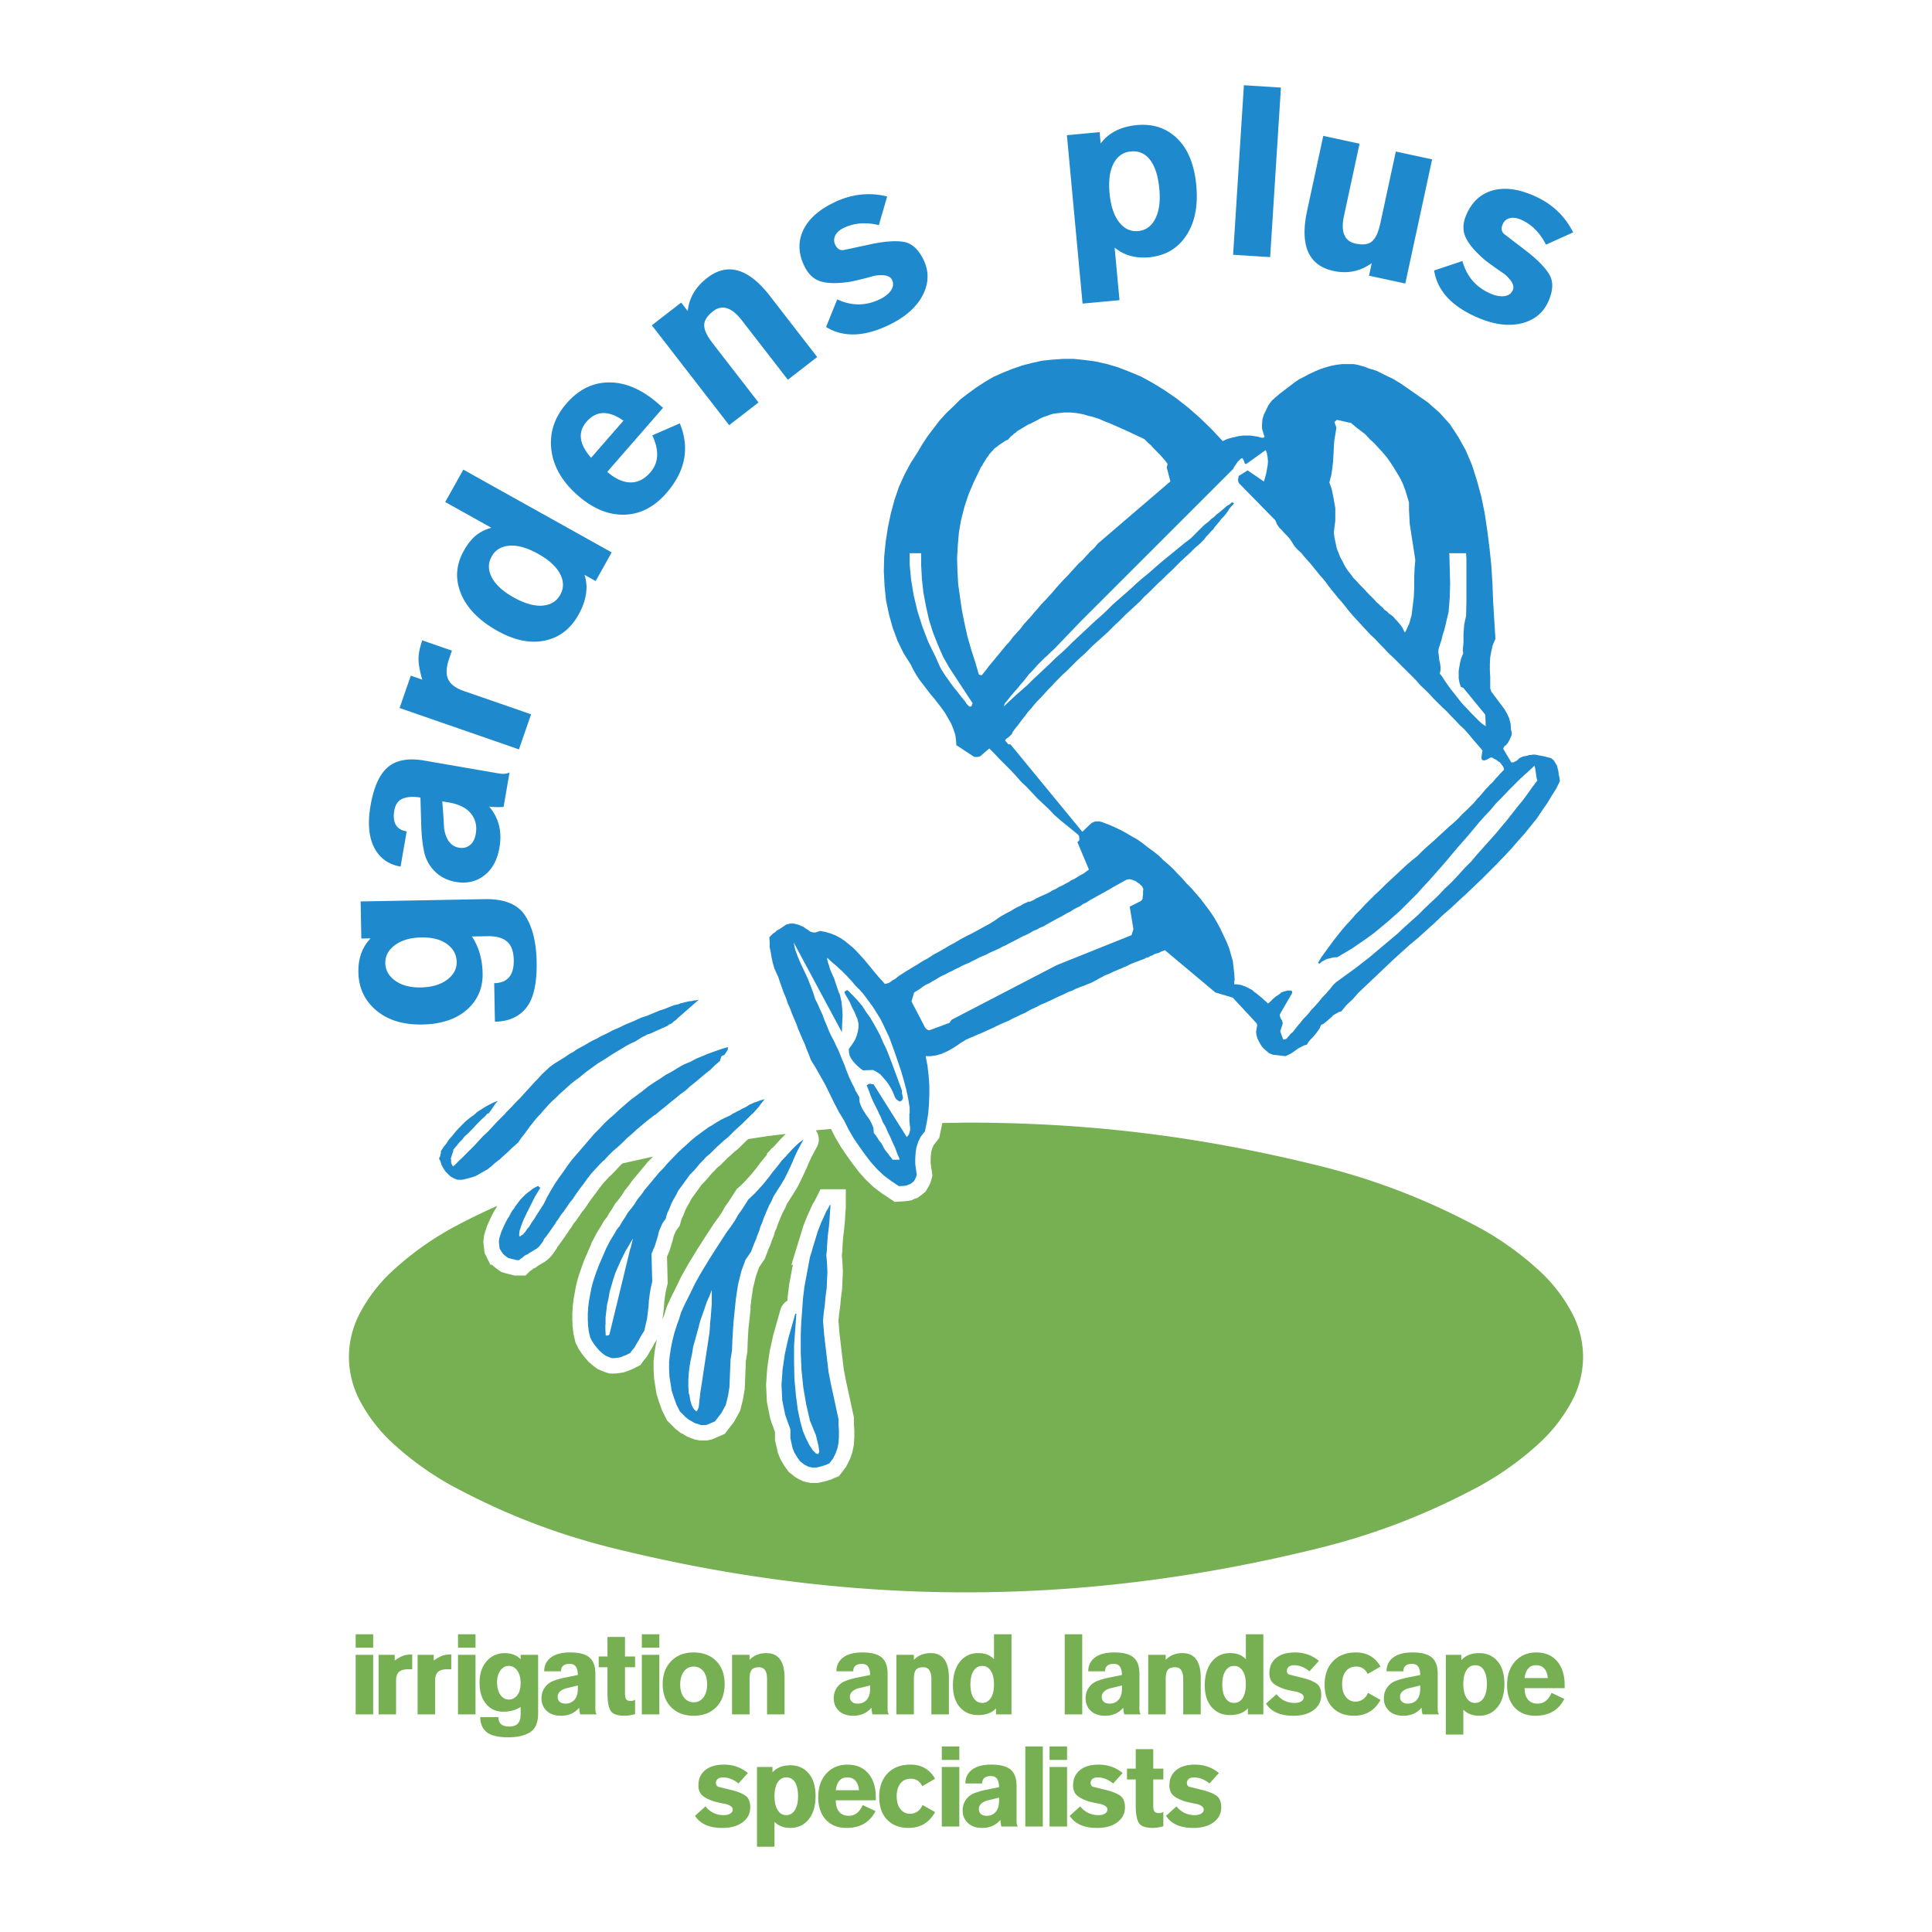
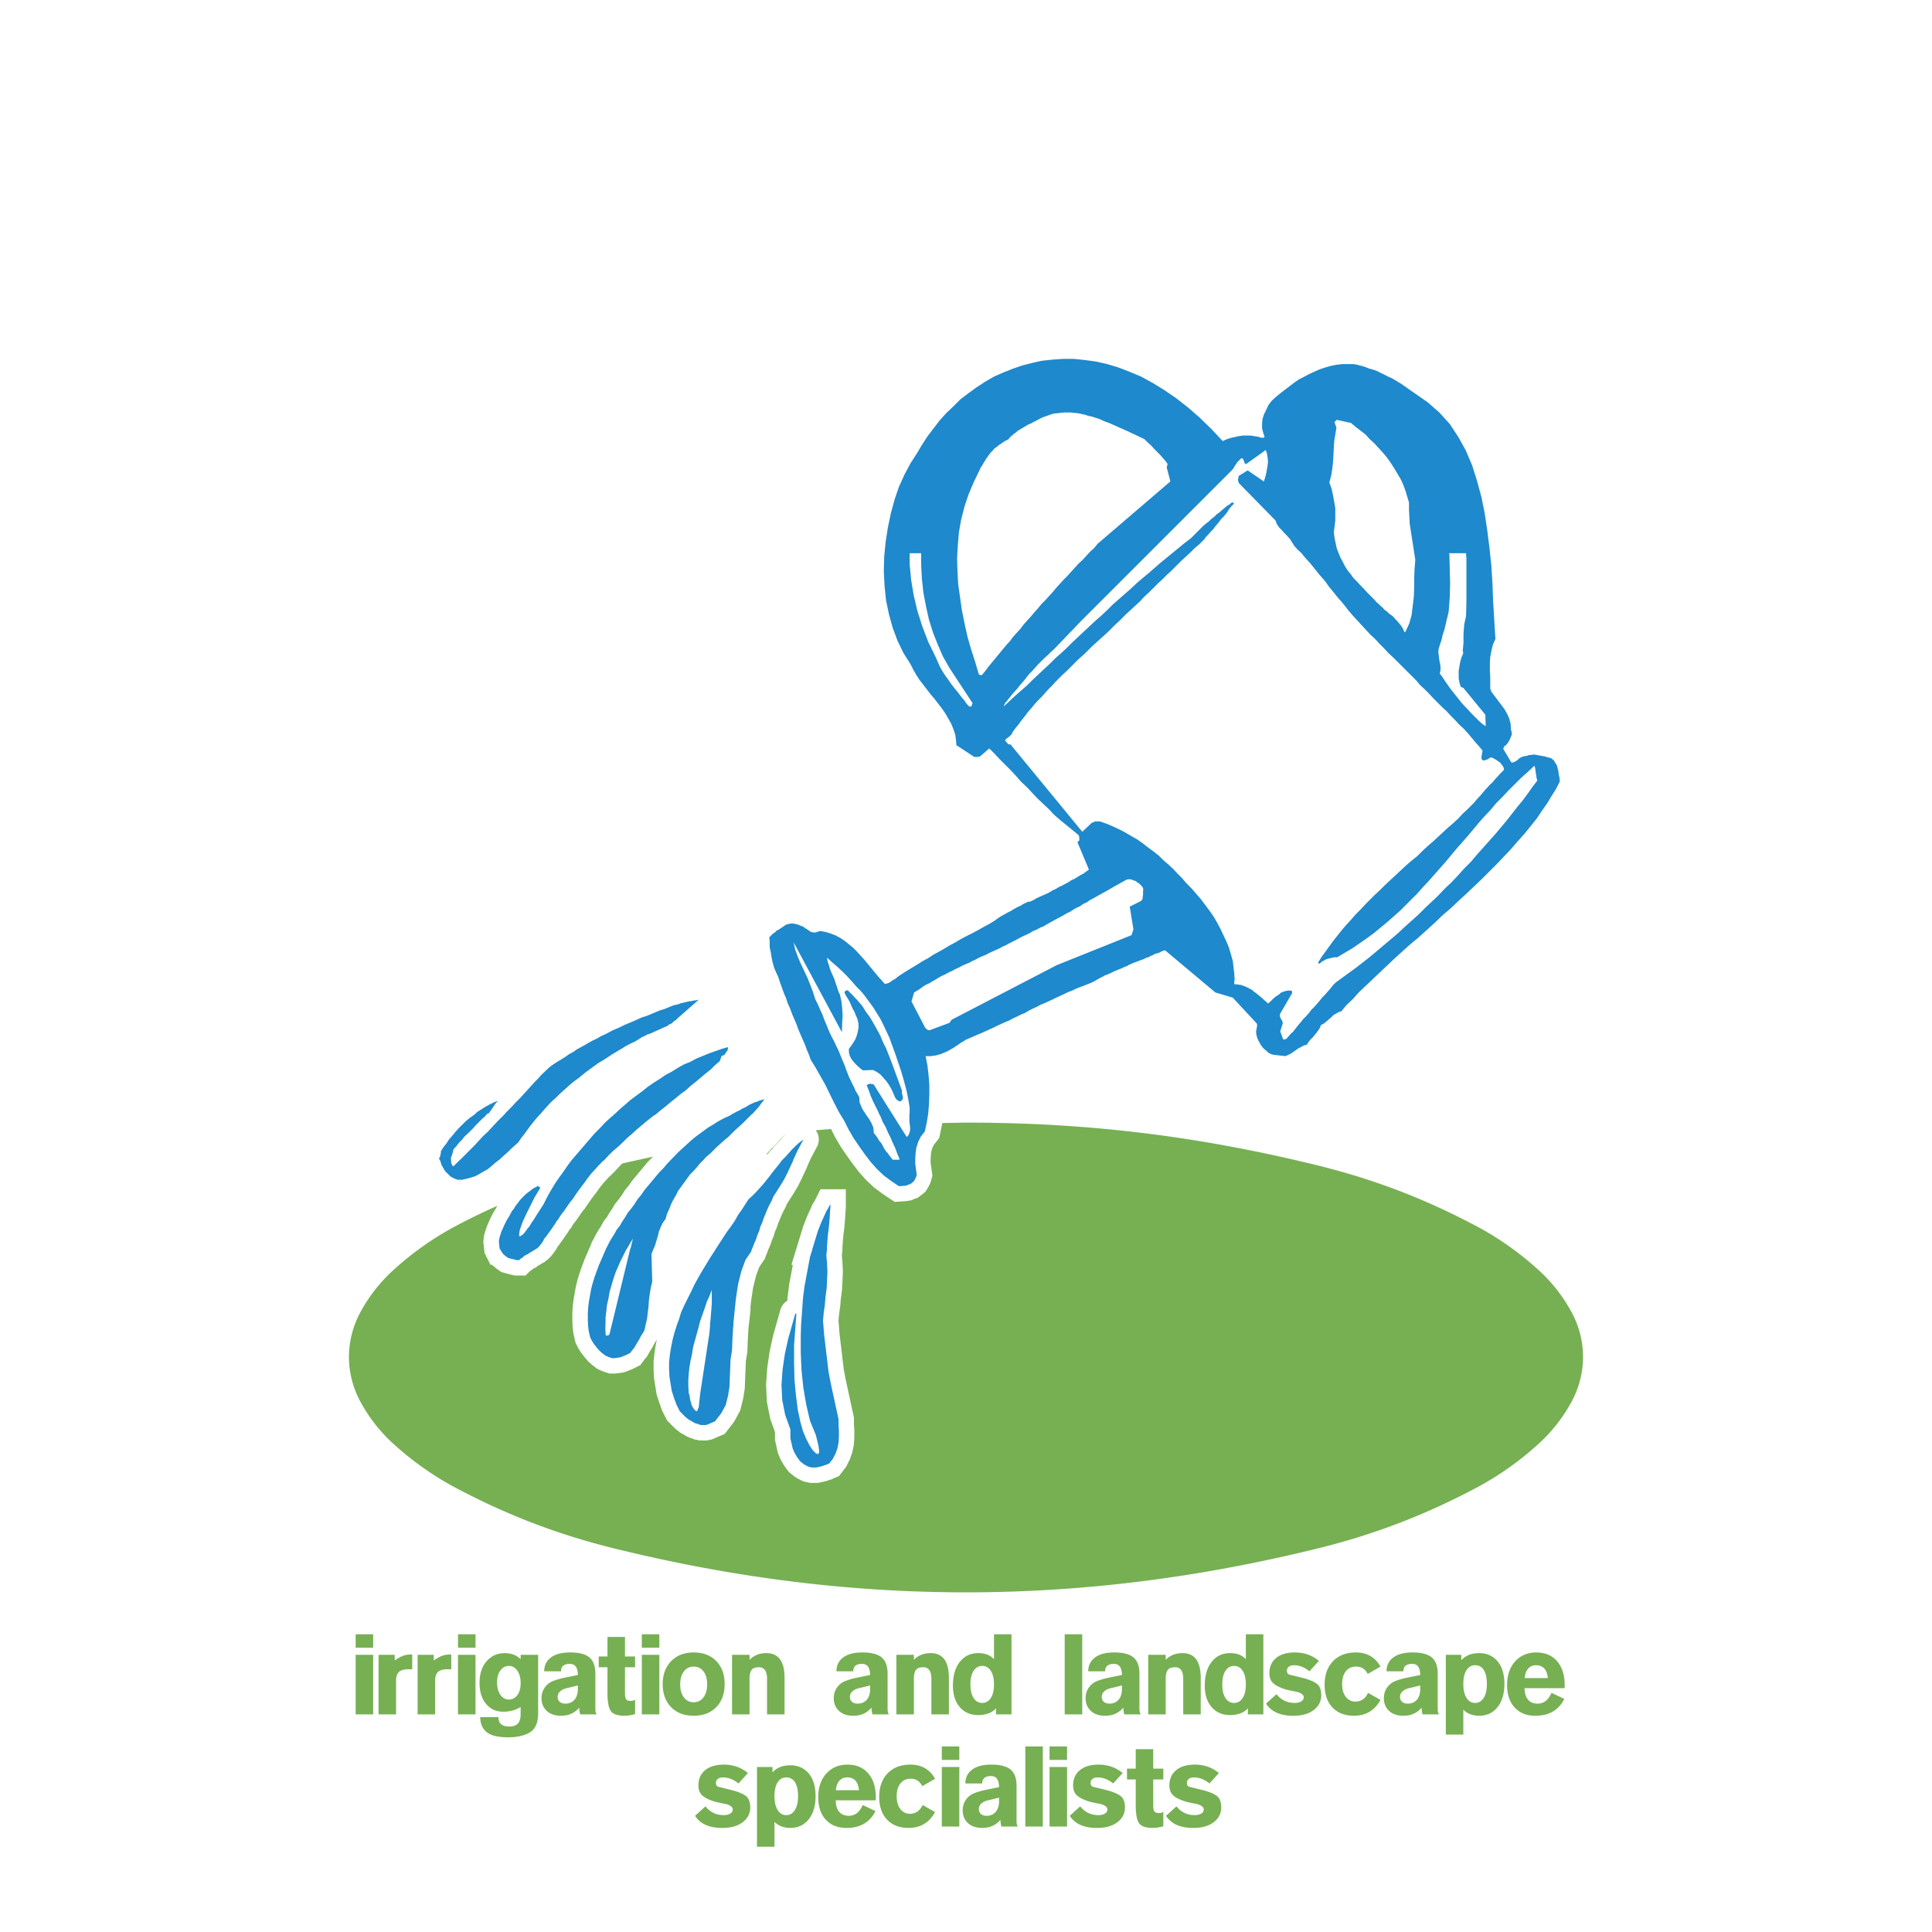
<svg xmlns="http://www.w3.org/2000/svg" width="2500" height="2500" viewBox="0 0 192.756 192.756">
  <g fill-rule="evenodd" clip-rule="evenodd">
-     <path fill="#fff" d="M0 0h192.756v192.756H0V0z" />
    <path d="M79.336 131.105a.066.066 0 0 1 .026-.033.052.052 0 0 1 .042-.006c.015.002.027.01.036.021a.059.059 0 0 1 .012.041l-.227 3.088v1.699l.037 1.701.148 1.588.185 1.441.259 1.221.259.924.295.701.333.666.333.518.332.332.223.074.11-.223-.074-.59-.259-1.072-.591-1.441-.37-1.59-.295-1.699-.185-1.775-.074-1.736v-1.736l.037-1.072.185-2.604.148-1.184.554-2.957.237-.744h-.016l.555-1.811.332-.852.518-1.145.185-.297.185-.369h.037v.26l-.037.443-.037.664-.074.852-.11.887-.074.998-.008.369-.066.561.074.85.037.812-.074 1.627-.111.85-.073.814-.111.812-.073.812.035.35.076.998.443 3.732.222 1.146.776 3.584v.555l.037.592v.592l-.037.59-.111.555-.185.518-.259.518-.369.48-.185.074-.148.074-.148.037-.185.072-.443.111-.186.037H81l-.185-.037-.147-.037-.295-.146-.185-.111-.37-.297-.296-.406-.259-.443-.185-.443-.222-.998v-.887l-.518-1.441-.295-1.479-.074-1.516.111-1.551.221-1.516.333-1.516.702-2.481zm-.198-15.371h.014l-.074.184-.517 1.109-.296.59-.333.555-.776 1.221-.185.443-.222.406-.185.406-.37.887-.148.443-.185.408-.111.406-.185.443-.147.443-.185.406-.148.406-.052.104-.104.297-.554.812-.407 1.109-.333 1.33-.221 1.479-.25 2.467h.019l-.037.332-.074 1.256-.037 1.037-.148.924-.111 2.771-.148.887-.222.887-.443.812-.628.814-.776.332-.185.037h-.404l-.185-.037-.148-.074-.185-.037-.185-.074-.37-.221-.147-.074-.185-.148-.148-.109-.591-.592-.333-.666-.258-.701-.223-.703-.221-1.404-.037-.701v-.74l.074-.701.111-.703.147-.74.185-.738.295-.924.157-.398.222-.738.333-.74.702-1.404.333-.701.37-.666.406-.701.813-1.332.407-.627.084-.141 1.106-1.701.406-.553.407-.592.333-.592.37-.518.665-1.035.369-.332.37-.369.702-.777.628-.775.296-.406.665-.814.296-.406.048-.023v-.025l.296-.295.666-.738.369-.371.37-.332.406-.295-.591 1.107-.432.934zm-8.289 16.438h-.02l.074-.664.111-1.441V128.7l-.222.59-.259.555-.222.666-.443 1.256-.089.324-.069.295-.554 1.996-.111.703-.148.664-.111.666-.074.666-.037.627v.629l.037.629.074.221.037.223.037.258.148.518.111.223.147.221.222.186.074-.074v-.037l.074-.074v-.074l.074-.146.148-1.369.924-6.061.067-.809zm-7.934-7.635l.234-.969-.332.555-.296.518h-.024l-.567 1.133-.517 1.184-.222.664-.369 1.258-.111.664-.147.629-.148 1.293v.703h-.018v.447l.037.627h.185l.111-.037.074-.072 2.087-8.596h.023v-.001zm12.124-13.404l-.979.979-.739.666-.666.664-.406.332-.739.666-.666.666-.406.332-.198.227-.037.047-.023.021.061-.068-.061.068-.374.375-.296.369-.333.371-.332.332-1.183 1.625-.223.445-.258.443-.223.443-.184.48-.222.48-.147.518-.296.406-.184.406-.185.443-.112.48-.295.961-.111.26h-.02l-.017.08-.185.446.073 2.773-.147.627-.11.666-.075.592-.037.59-.147 1.221-.111.48h-.018v.094l-.148.629-.369.592-.148.295-.184.295-.296.518-.221.26-.186.258-.443.223-.221.074-.148.072-.221.074-.518.074h-.26l-.333-.111-.332-.146-.295-.223-.296-.258-.258-.297-.259-.332-.221-.332-.186-.369-.147-.629-.074-.629v-.184l-.019-.338v-.553l.037-.629.074-.629.221-1.219.149-.592.185-.592.222-.627.222-.592.717-1.652h-.015l.074-.109.295-.592.223-.369.258-.408.221-.406.296-.369.258-.443.296-.443.259-.443.332-.406.333-.443.296-.48.37-.443.332-.48 1.479-1.775.406-.406.369-.443 1.15-1.188 1.257-1.146.443-.369 1.257-.924.444-.258.407-.26.443-.258.443-.221.258-.111.222-.111.222-.148.075-.037.116-.055.258-.146.259-.111.222-.148.258-.109.259-.148.222-.148.259-.111.222-.109.259-.074.259-.111.518-.148-.296.371-.296.406-.628.701h-.027v-.008zm-9.719.105l-.32.241-.518.406-.961.812-.48.443-.48.406-.443.445-.48.443-.48.406-.444.443-.443.48-.037.037H60.2l-.338.336-.851.926-.406.518-.369.518-.37.48-.369.516-.37.555-.222.26-.185.258-.147.223-.185.258-.148.223-.185.221-.185.26-.148.258-.185.223-.148.258-.185.26-.148.221-.555.777-.221.258-.074.186-.148.221-.11.148-.148.184-.111.111-.185.148-.074.037h-.026l-.048.047-.369.223-.148.074-.185.146-.185.074-.185.111-.148.148-.185.109-.148.148h-.258l-.592-.148-.258-.072-.259-.186-.222-.186-.186-.258-.132-.232h-.015l-.037-.074-.074-.666.037-.332.111-.369.11-.332.296-.666.184-.369.148-.26.148-.221.147-.297.148-.258.185-.223.147-.258.185-.223.185-.258.185-.223.443-.443.222-.184.259-.186.221-.186.259-.146.295-.148.111.111.074.037.037.037-.555.924-.813 1.625-.333.703-.221.592-.148.443-.037.332v.186l.037.037h.074l.074-.074.147-.074.111-.111.185-.221.148-.223.221-.258.222-.371.258-.369.296-.48.666-1.035.332-.664.37-.666.444-.738.407-.592.406-.555.407-.592.407-.553 2.294-2.668.518-.518.517-.555.518-.479.395-.334-.018-.018.074-.037.554-.518 1.072-.924 1.146-.85.554-.445.591-.406.592-.369.591-.406.628-.332.591-.371.591-.332.628-.258.628-.334 1.257-.518 1.257-.443.628-.184v.221l-.037.111-.037.037-.295.443h-.109l-.037.037-.073.037h-.037l-.185.518-.48.406-.443.443-.518.406-.961.812-.517.408-.48.443-.518.369-.48.406-.518.406-.48.406-.518.408-.48.406-.037.037h-.058v.008zm-11.322-.177l-.017.021-.163.158-.332.369-.592.74-.591.812-.296.369-.296.443-.665.592-.333.332-.665.592-.222.223H49.8l-.095.07-.369.295-.333.297-.37.295-.407.223-.369.221-.407.223-.443.146-.407.111-.48.111h-.48l-.369-.148-.333-.184-.518-.518-.185-.297-.185-.332-.111-.369-.041-.08-.021-.064h-.039v-.037l-.037-.111.11-.184.037-.186.037-.148v-.184l.259-.408.295-.369.259-.406.333-.369.295-.371.333-.369.702-.701.406-.334.37-.258.235-.201.101-.107.033-.023.813-.518.406-.223.443-.221.407-.148-.259.295-.221.334-.438.623h-.113l-.263.301-.296.258-.59.592-.259.295-.591.592-.296.258-.258.334-.296.295-.259.334-.295.332-.037.221-.223.666v.107h.027v.297l.074.221.111.186.037-.037.111-.074.564-.564v-.023h.024l.017-.004 1.401-1.402.85-.924.481-.443.924-.998.828-.826v-.033l.591-.592.444-.48.443-.443 1.479-1.627.296-.295.258-.295.222-.223.666-.629.406-.295.407-.258.369-.223.407-.258.37-.26.407-.221.37-.26.813-.443.37-.221.406-.223.407-.186.37-.221.407-.186.369-.184.407-.223.443-.186.407-.184.37-.186.887-.369.813-.369.48-.148 1.331-.555.48-.146.443-.186.48-.186.185-.037.296-.072.148-.074.185-.037.443-.111.185-.037.147-.037h.148l.296-.074h.147l.296-.072-2.106 1.848-.185.184-.222.148-.185.186-.259.109-.185.148-.517.223-.222.109-.518.223-.222.111-.259.109-.259.074-.259.148-.259.111-.222.146-.48.297-.48.221-.48.26-.48.295-.443.26-.48.295-.443.295-.407.26-.443.258-1.22.887-.776.629-.407.295-.37.297-1.109.998-.369.369-.333.295-.333.334-.665.738-.129.164zm36.759-55.866v1.108l.147 1.552.259 1.553.369 1.552.48 1.515.592 1.552.739 1.515.443.998.185.333.185.295.222.333.222.296.222.333.222.295.259.333.222.259.222.295.259.333.222.259.222.333.259.259h.11l.111-.037.037-.148.073-.147-2.328-3.548-.628-1.109-.518-1.183-.48-1.22-.407-1.293-.295-1.331-.259-1.368-.148-1.367-.074-1.404v-1.146h-1.146zm53.811 0l.037.111.074 2.883-.037 1.404-.111 1.441-.111.48-.109.443-.111.48-.111.444-.148.443-.109.48-.148.444-.148.48-.037.295.111.888.074.332.037.296v.333l-.074.332.258.333.26.406.518.739 1.109 1.404.332.37.295.296.297.333.887.887.295.259.332.222-.037-1.146-2.18-2.661-.148-.074-.109-.037-.037-.074-.111-.37-.074-.407v-.776l.148-.85.111-.406.184-.444v-.185l-.037-.073.074-.851v-.887l.074-.924.184-.85.033-1.438v-4.25l-.037-.554h-1.7v-.001zm-46.752 12.16h.148l.332-.407.332-.443 1.738-2.106.406-.443.295-.406.738-.813.334-.443.738-.813.334-.406.369-.407.332-.407.406-.406.703-.776.369-.443.74-.813.369-.37 1.107-1.22.406-.369.74-.813.406-.369.369-.444 7.244-6.209-.369-1.404.037-.074v-.074l.037-.074v-.148l-.223-.296-.518-.591-.59-.591-.297-.333-.332-.295-.332-.333-.297-.148-.332-.147-.297-.148-.332-.148-.295-.148-1.996-.887-.332-.111-.666-.296-.369-.111-.332-.111-.371-.074-.332-.111-.332-.074-.371-.074-.701-.074h-.666l-1.033.111-.371.111-.295.111-.332.111-.334.147-.332.185-.443.222-.186.111-.221.074-1.109.665-.148.148-.184.111-.148.148-.148.111-.146.147-.148.185-.258.111-.666.443-.223.185-.221.147-.148.186-.184.184-.186.222-.148.222-.146.185-.148.259-.148.222-.109.218-.146.185-.111.259-.592 1.219-.517 1.22-.406 1.22-.333 1.293-.222 1.256-.111 1.294-.074 1.293.037 1.293.074 1.331.37 2.587.259 1.293.295 1.331.37 1.293.407 1.257.369 1.257h.074l.073.038zm42.428-4.361l.369-.813.223-.812.221-1.812.037-.924v-.924l.037-.961.074-.887-.555-3.585-.074-1.405v-.739l-.369-1.219-.221-.592-.26-.554-.664-1.109-.334-.517-.369-.518-.406-.48-.85-.924-.443-.407-.443-.48-.961-.739-.48-.407-.223-.037-.186-.037-.146-.037-.186-.037-.295-.074-.186-.037-.148-.037-.072.037-.074.074-.074.037-.037.111.186.518-.223 1.367-.112 2.032-.074.666-.109.702-.186.702.223.628.146.666.223 1.256v1.256l-.148 1.183.074.555.221 1.035.186.48.186.444.221.406.223.443.258.407.297.37.295.406.332.333.334.37.369.37.332.369.74.739.184.222.223.185.184.185.223.185.186.222.221.147.223.222.221.148.223.185.184.222.186.185.369.444.148.222.111.222.109.258v-.037l.037-.037h.074v-.038h-.005zm-50.411 46.863l-.037.037h-.037l-.148-.074-.074-.074-.074-.037-.074-.074-.037-.074-.037-.037-.185-.443-.185-.406-.259-.443-.259-.369-.591-.666-.37-.258-.37-.186-.998.037-.258-.186-.296-.258-.222-.223-.222-.258-.185-.258-.147-.297-.074-.332v-.332l.222-.297.222-.332.184-.297.148-.369.11-.406.074-.406v-.406l-.111-.48-.148-.332-.147-.371-.185-.332-.295-.666-.185-.332-.183-.296-.148-.297.037-.109.111-.074.074-.037h.111l.517.518.48.518.444.518.37.59.407.555.37.629.332.592.333.627.259.629.333.666.518 1.33 1.035 2.809v.258l.074.297.036.221-.11.223h-.037v.037l-.074.037h-.039v-.004zm2.883-7.06l1.996-.738.074-.074.037-.074.074-.109.074-.074 10.459-5.434 7.465-2.994.186-.591-.369-2.254 1.107-.554.111-.111.074-.148v-.185l.037-.185v-.37l.037-.185-.037-.037v-.074l-.037-.037-.037-.111-.295-.295-.186-.111-.186-.148-.221-.074-.186-.074-.221-.037-.26.037-1.33.739-.369.222-1.996 1.109-.332.222-.332.148-.297.222-.332.147-.332.185-.334.222-.332.147-.295.185-.334.185-.369.185-.998.554-.295.185-.371.147-.332.185-.369.148-.297.185-.369.185-.332.148-.369.185-.334.185-.664.333-.332.185-.334.147-.332.185-.998.443-.332.185-.37.147-.332.147-.332.185-.332.148-.334.184-.37.148-.333.148-.333.185-.333.147-.333.186-.333.146-.333.186-.333.148-.333.184-.295.186-.333.186-.296.184-.333.148-.296.186-.295.221-.591.369-.259.887 1.368 2.625.147.148.111.072.152.037zm57.429-28.405l-.064.085-.111.222.812 1.367h.223l.111-.073.111-.037.109-.074.074-.074.111-.074.037-.074.221-.111.186-.074.186-.037.221-.037.186-.074h.184l.186-.036h.221l.371.073.221.037.186.037.221.037.223.074.186.037.221.074.26.222.146.259.148.222.148.592.035.332.074.296.037.369-.369.739-.443.703-.443.739-.518.739-.518.776-1.219 1.516-.666.739-.666.776-1.441 1.516-1.514 1.515-1.59 1.515-.812.739-.111.111-.592.554-.812.702-.812.776-1.59 1.441-.85.702-1.553 1.404-3.549 3.364-.59.664-.629.592-.518.629-.258.074-.52.295-.221.223-.738.627-.297.148-.109.295-.148.223-.186.258-.369.443-.223.223-.184.221-.186.297-.295.074-.26.146-.295.148-.518.369-.221.148-.297.148-.258.109-1.258-.146-.369-.148-.592-.518-.221-.295-.186-.334-.146-.295-.111-.369-.037-.332.074-.445.037-.184-.037-.186-2.402-2.586-1.738-.518-5.025-4.213-.186.073-.146.037-.186.111-.186.074-.184.037-.186.074-.186.111-.221.074-.148.111-.221.037-.186.111-.186.074-.221.074-.369.148-.223.074-.518.222-.258.147-.297.111-.221.111-.295.111-.518.221-.297.148-.258.111-.297.109-.258.148-.295.148-.518.295-.297.148-.738.295-.406.148-.371.148-.369.184-.406.148-.369.184-.814.371-.369.184-.812.371-.369.146-.406.223-.408.184-.369.186-.369.223-.443.184-.369.186-.406.184-.406.223-.371.148-.812.369-.369.186-1.221.553-.369.148-.406.186-.37.146-.406.186-.222.148-.259.146-.258.186-.444.295-.517.297-.222.109-.517.223-.517.148-.518.072h-.518l.185.961.111.961.074.961v.961l-.037.961-.074.926-.147.887-.186.887-.406.518-.259.518-.185.592-.074.516-.037.555v.555l.148 1.072-.074.258-.111.223-.11.184-.185.148-.148.111-.221.074-.148.072-.222.037-.554.037-.776-.518-.739-.553-.665-.629-.628-.703-.591-.775-.554-.775-.555-.814-.518-.887-.443-.887-.518-.85-.48-.924-.887-1.812-.961-1.699-.48-.775-.185-.518-.221-.518-.185-.518-.222-.48-.444-1.035-.185-.518-.443-1.035-.185-.518-.221-.479-.186-.555-.221-.518-.37-1.035-.185-.555-.222-.48-.185-.443-.148-.518-.11-.517-.074-.48-.111-.518v-.518l-.037-.48.369-.37.185-.111.185-.185.222-.111.443-.295.258-.185.443-.11h.333l.443.11.185.074.148.074.147.037.296.222.147.074.296.222.147.037.111.037h.259l.333-.111.147-.036.554.11.48.148.481.185.48.259.443.295.812.666.37.369.74.813 1.404 1.7.665.74.185-.037.222-.074.185-.111.185-.148.222-.109.37-.297.739-.48 1.109-.665.518-.333.554-.296.555-.369.554-.296.517-.296.555-.333.555-.295.554-.333.555-.295.591-.295.555-.296.592-.333.555-.295.59-.37.297-.222.295-.185.666-.37.295-.148.295-.185.334-.185.332-.148.295-.185.334-.148.146-.074h.152l.064-.026.334-.147.295-.185.998-.443.295-.148.297-.185.332-.148.295-.185.334-.147.332-.185.295-.148.26-.185.332-.148.592-.37.295-.147.297-.222.258-.185-1.146-2.735.186-.185v-.296l-.037-.148-.074-.111-1.811-1.479-.592-.517-.518-.555-1.145-1.072-1.072-1.146-.555-.518-.518-.591-.518-.555-1.107-1.109-.518-.554-.518-.518-.85.739-.111.074h-.074l-.111.037h-.332l-.074-.037-1.626-1.072v-.022h-.097l-.037-.48-.074-.591-.185-.555-.222-.554-.592-1.035-.332-.48-.739-.961-.407-.48-1.109-1.441-.333-.518-.295-.517-.259-.518-.702-1.109-.592-1.22-.48-1.293-.369-1.331-.296-1.405-.148-1.441-.074-1.479.037-1.441.147-1.479.222-1.441.296-1.405.37-1.367.443-1.293.554-1.22.592-1.109.665-1.034.48-.813.555-.85 1.183-1.553.665-.739.739-.702.702-.702.776-.591.812-.591.852-.554.887-.518.924-.407.924-.369.961-.333.998-.259.998-.222 1.035-.11 1.07-.074h1.072l1.072.111 1.109.148 1.145.259 1.109.333 1.145.443 1.146.48 1.146.628 1.145.702 1.184.813 1.182.924 1.146.998 1.182 1.146 1.146 1.22.221-.111.26-.111.518-.148.221-.037.26-.073.518-.074h.775l.26.037.221.037.26.037.221.074.223.037h.074l.072-.037.037-.037h.037l-.146-.443-.111-.406v-.48l.037-.443.146-.48.223-.443.221-.481.334-.443.406-.37.443-.37 1.404-1.072.48-.333.518-.259.48-.259.555-.258.518-.222.555-.185.516-.148.555-.111.592-.074h1.146l.406.074.406.111.369.111.369.148.408.111.406.148 1.107.554.408.185.738.443.332.222 2.439 1.7 1.184 1.035 1.035 1.146.85 1.293.738 1.331.629 1.478.48 1.515.443 1.626.332 1.627.26 1.736.221 1.737.186 1.774.111 1.811.072 1.848.223 3.659-.258.591-.148.628-.111.591-.037.665v.666l.037.628v1.219l.037.037.037.111v.074l1.33 1.774.26.443.221.48.148.554.037.591.074.259v.259l-.223.518-.146.258-.186.222-.037.074h-.089v.005zm-2.661-.018l-.279-.315-.775-.924-.406-.444-.443-.406-.408-.444-.441-.443-.408-.443-.443-.407-.887-.887-.406-.444-.443-.443-.443-.406-.406-.481L139 65.596l-.48-.444-.443-.48-.443-.443-.443-.48-.48-.443-1.736-1.885-.443-.518-.371-.48-.332-.406-.332-.37-.927-1.147-.26-.37-.295-.37-.332-.37-.924-1.146-.629-.702-.295-.37-.371-.333-.332-.369-.223-.37-.221-.333-.26-.296-.295-.296-.258-.295-.26-.258-.221-.333-.148-.37-3.621-3.696-.074-.148-.037-.222.074-.37.887-.554 1.625 1.109.111-.37.111-.406.148-.813.037-.407-.037-.406-.074-.407-.111-.333-1.959 1.404-.148-.074-.037-.147-.072-.185-.111-.185-.148.037-.369.37-.111.185-.111.148-.221.37-15.152 15.152-2.699 2.809-.332.296-.295.296-.334.295-.627.628-.592.665-.297.296-.553.702-.297.333-.258.333-.592.666-.555.702-.111.11-.109.222-.037.148 1.145-1.072 1.184-1.035.555-.555 1.699-1.589.555-.554.592-.518.555-.518.553-.554 2.33-2.18.553-.48.592-.555.555-.555 1.773-1.552.592-.555.555-.48.629-.518 1.182-1.034 2.439-1.996.629-.48 1.219-1.22.26-.222.295-.222.258-.259.26-.185.258-.259.26-.185.775-.666.26-.148.258-.222.074.037.037.037h.037l.037.074-.223.222-.221.259-.186.295-.186.259-.221.259-.223.222-.221.296-.406.48-.186.259-.26.259-.221.259-.223.222-.184.258-.48.481-.48.406-.443.443-.961.887-.888.892-.48.444-.443.443-.443.406-.889.887-.48.443-.406.444-1.404 1.293-.701.702-.408.37-.738.739-1.516 1.367-.738.739-.74.666-1.107 1.108-.371.333-.738.739-.332.37-.371.37-.664.739-.369.37-.334.37-.332.406-.332.37-.297.407-.332.406-.295.407-.334.407-.295.406-.037.148-.295.295-.148.111-.111.074-.074.074-.074.111.338.392h.205l7.168 8.722.926-.887.111-.037.146-.074.111-.037h.443l.111.037.146.037.592.222.592.259.629.296.553.296.555.332.592.333.518.369.518.407.555.406.518.406.443.444.518.444.48.443.443.48.443.443.443.518.518.517.924 1.072.854 1.134.408.591.369.628.332.628.592 1.257.258.629.371 1.293.146 1.257.037.627-.037.148v.297h.223l.221.035.26.037.184.074.223.074.443.223.26.146.146.148.223.148.221.184.186.148.223.186.184.184.186.148.184.186.26-.223.258-.26.26-.221.295-.186.26-.221.332-.111.295-.074h.334l.072.037.037.074v.148l-1.219 2.105v.186l.074.221.146.223.074.258-.258.814.295.812h.111l.148-.037.111-.074.109-.148.111-.109.111-.148.111-.111.146-.109.518-.666.26-.295.258-.334.295-.295.26-.295.258-.334.295-.295.52-.592.258-.332.295-.297.518-.59.26-.334.295-.295 2.033-1.479 1.33-1.035 2.809-2.366.666-.628 1.404-1.256.664-.666 1.295-1.219.629-.666.701-.665.666-.702.627-.702.666-.665.592-.702 1.848-2.069 1.145-1.368 1.072-1.367.518-.628.518-.702.443-.628.48-.628-.074-.259-.148-.998-.072-.222-.666.628-.666.591-1.256 1.256-.592.628-.627.628-.555.665-.592.628-.592.665-1.107 1.331-1.109 1.256-1.109 1.331-1.662 1.885-.592.628-.555.628-1.699 1.7-1.293 1.146-1.295 1.072-.701.518-1.441.998-1.553.924h-.221l-.26.037-.258.074-.186.037-.223.074-.184.11-.223.111-.184.185h-.074l-.074-.037-.037-.037.332-.554 1.184-1.627.85-1.071.443-.518.48-.518.48-.554.48-.481.48-.517.924-.924.518-.48.518-.518 2.105-1.959.555-.48.555-.443.518-.518.518-.48.518-.444 1.516-1.404.518-.443.48-.443.443-.48.48-.443.664-.666.369-.443.223-.222.592-.702.221-.222.186-.222.221-.185.371-.443.221-.222.186-.222.406-.407-.037-.221-.111-.185-.111-.148-.146-.185-.186-.11-.184-.148-.223-.111-.186-.111h-.184l-.111.074-.074.037-.109.074-.334.111-.074-.037h-.074l-.072-.074-.037-.222.109-.666-.369-.443-.055-.062zM81.123 99.008l-.277-.732-.296-.74-.665-1.403-.296-.702-.258-.703-.147-.702 4.811 8.958.037-1.072.037-.59-.037-.666-.074-.703-.147-.664-.083-.221h-.013l-.037-.074-.443-1.33-.296-.666-.148-.369-.074-.295-.111-.297-.073-.295v-.185l.48.443.518.444.48.444.48.48.48.518.443.518.48.479.065.109h.03l.296.371.813 1.107.739 1.184.295.592.591 1.256.554 1.516.629 1.848.258.887.259.961.185.887.148.887v.592h-.025v.812l.074.592v.26l-.074.295-.074.186-.185.221-1.468-2.33-.047-.072-1.787-2.846-.111-.037h-.109l-.074-.037h-.111l-.074.037h-.074l-.074.074-.074.037.222.555.185.518.222.518.518 1.033.068.186.163.293.222.555.295.516.222.518.259.518.221.518.259.555.185.518.222.518v.111h-.666l-.037-.037-.074-.111-.185-.221-.185-.26-.185-.221-.185-.26-.148-.295-.148-.26-.222-.258-.148-.26-.185-.258-.185-.223-.037-.518-.185-.443-.222-.406-.295-.406-.148-.223h.025l-.145-.18-.222-.406-.186-.482-.036-.516-.186-.334-.185-.295-.147-.369-.186-.334-.147-.332-.147-.295-.296-.74-.111-.332-.148-.369-.148-.334-.295-.738-.148-.332-.185-.371-.147-.332-.296-.555-.259-.555-.222-.553-.222-.518-.185-.518-.259-.555-.222-.518-.253-.5-.211-.671z" fill="#1e89cc" />
-     <path d="M79.102 126.195l-.361 1.928-.159 1.27-.026.371c-.342.211-.58.521-.693.906l-.72 2.543-.354 1.613-.237 1.625-.121 1.703.083 1.721.34 1.703.466 1.295v.789l.288 1.293.276.666.35.6.462.635.612.49.325.195.498.248.348.088.369.072h.747l.371-.072.582-.146.182-.072.21-.053.244-.121.517-.207.716-.932.367-.734.253-.709.153-.766.047-.742v-.689l-.037-.592v-.67l-.807-3.73-.208-1.072-.433-3.645-.074-.984-.022-.221.057-.633.111-.814.074-.816.116-.885.08-1.762-.042-.914-.063-.725.056-.477.009-.402.068-.92.109-.877.079-.904.037-.668.041-.486v-1.859h-2.525l-.578 1.154-.2.32-.577 1.277-.368.941-1.181 3.854h.143v-.001zm-.697-13.064l-.078.07-.427.428-.666.738-.139.139-.111.057-.15.205-.317.318v.117l-.024.033-.665.814-.298.408-.577.713-.648.717-.314.314-.493.443-.756 1.176-.396.555-.339.604-.354.514-.418.57-1.146 1.762-.085.143-.402.621-.833 1.363-.422.73-.4.721-.347.732-.709 1.418-.387.859-.232.773-.152.385-.021.066.139-1.154.037-.586.064-.512.098-.588.181-.771-.07-2.643.232-.541.335-1.092.095-.408.126-.303.11-.242.363-.5.189-.664.194-.42.176-.457.167-.332.258-.445.187-.373 1.038-1.426.275-.277.388-.432.271-.338.394-.395.069-.086.095-.107.367-.301.691-.689.682-.615.438-.357.691-.691.274-.246 2.057-.314 1.695-.201zm15.607-1.088l2.365-.041c11.869 0 22.666 1.281 34.205 4.059 6.094 1.428 11.467 3.457 16.984 6.412a30.202 30.202 0 0 1 5.689 4.018 15.828 15.828 0 0 1 3.504 4.357 9.427 9.427 0 0 1 1.184 4.533 9.41 9.41 0 0 1-1.184 4.533 15.807 15.807 0 0 1-3.504 4.359 30.345 30.345 0 0 1-5.689 4.018c-5.518 2.955-10.891 4.982-16.984 6.412-23.078 5.555-45.331 5.555-68.408 0-6.094-1.43-11.468-3.457-16.986-6.412a30.299 30.299 0 0 1-5.689-4.018 15.785 15.785 0 0 1-3.503-4.359 9.42 9.42 0 0 1-1.183-4.533 9.415 9.415 0 0 1 1.183-4.533 15.843 15.843 0 0 1 3.503-4.357 30.345 30.345 0 0 1 5.689-4.018 64.029 64.029 0 0 1 4.42-2.164l-.012.021-.124.248-.124.186-.195.342-.22.439-.34.766-.142.424-.158.525-.071.641.123 1.109.585 1.168.146.008.417.35.522.371.538.154.8.199h1.084l.463-.463.187-.111.121-.121.225-.09.235-.188.056-.027.472-.283.137-.068.38-.305.23-.23.218-.271.15-.201.26-.389.039-.1.1-.115.608-.852.148-.223.215-.303.119-.207.186-.223.176-.309.106-.148.2-.242.18-.268.185-.26.147-.221.131-.184.237-.279.408-.609.339-.475.37-.48.365-.512.348-.443.663-.721h.026l.508-.51.443-.48.268-.268.085-.021 2.966-.66-.095.113-.406.406-1.568 1.881-.332.48-.396.475-.316.514-.272.361-.388.477-.296.506-.297.445-.225.387-.31.387-.261.479-.241.379-.264.439-.278.557-.019.027a1.514 1.514 0 0 0-.204.441l-.648 1.492-.241.641-.236.67-.206.66-.172.682-.238 1.318-.085.721-.042.719v.643l.019.336v.23l.094.805.208.891.31.617.305.457.319.41.356.408.418.365.479.359.56.248.64.213h.618l.764-.107.454-.152.146-.072.224-.074.881-.443.37-.514.273-.32.353-.617.206-.33.148-.295.285-.457-.113.566-.122.771-.086.822v.859l.043.822.252 1.598.268.846.3.816.483.965.845.846.217.162.292.234.24.119.425.256.431.172.12.023.148.076.537.105h.71l.491-.098 1.291-.553.946-1.227.596-1.092.285-1.139.174-1.043.111-2.775.149-.928.039-1.111.071-1.199.221-2.002h-.034l.075-.736.206-1.369.295-1.18.313-.852.56-.822.138-.395.048-.096.158-.434.193-.426.156-.467.201-.482.104-.383.167-.369.155-.465.338-.812.152-.334.233-.428.165-.396.716-1.125.373-.621.332-.664.544-1.166.09-.225c.015-.037.027-.07.039-.107l.33-.715.57-1.07a1.532 1.532 0 0 0-.12-1.637l.209-.025 1.311-.109.393.783.57.977.595.873.577.807.643.844.712.797.775.732.843.633 1.246.83 1.151-.078.525-.086.257-.129.353-.117.368-.275.42-.338.282-.471.202-.402.202-.707-.178-1.289v-.398l.03-.445.048-.336.11-.355.134-.268.533-.678.265-1.27.044-.23zM35.485 164.395v-1.344h1.747v1.344h-1.747zm1.746.705v5.945h-1.747V165.1h1.747zm.538 5.945V165.1h1.612v.57c.313-.223.588-.379.823-.469.235-.09.543-.135.924-.135v1.479h-.403c-.425 0-.733.088-.924.268-.19.18-.286.471-.286.873v3.359h-1.746zm3.896 0V165.1h1.612v.57c.313-.223.588-.379.823-.469.235-.09.543-.135.924-.135v1.479h-.403c-.425 0-.733.088-.923.268-.19.18-.286.471-.286.873v3.359h-1.747zm4.031-6.65v-1.344h1.747v1.344h-1.747zm1.746.705v5.945h-1.747V165.1h1.747zm6.248 0v5.846c0 .916-.269 1.543-.806 1.881-.538.334-1.265.504-2.183.504-1.008 0-1.725-.174-2.15-.521s-.638-.846-.638-1.494h1.813c0 .627.358.939 1.075.939.403 0 .694-.1.873-.303.179-.201.269-.504.269-.906v-.738c-.247.156-.515.273-.806.352s-.604.117-.94.117c-.694 0-1.26-.256-1.696-.771s-.655-1.221-.655-2.115c0-.896.235-1.613.706-2.15s1.075-.807 1.814-.807c.649 0 1.175.201 1.579.605v-.439h1.745zm-2.922 4.466c.336 0 .616-.145.84-.436s.336-.695.336-1.209c0-.516-.112-.93-.336-1.244-.224-.312-.504-.469-.84-.469-.335 0-.616.15-.84.453-.224.303-.335.699-.335 1.191 0 .516.112.93.335 1.244.224.314.504.47.84.47zm6.885-1.41c-.425.111-.839.213-1.243.303-.515.18-.772.459-.772.84 0 .201.067.363.201.486.135.123.325.186.571.186.381 0 .683-.129.907-.387s.336-.621.336-1.092v-.336zm.135 2.217c-.448.537-1.052.807-1.813.807-.605 0-1.081-.162-1.428-.486-.347-.326-.521-.746-.521-1.26 0-.404.106-.756.319-1.059.212-.303.486-.521.822-.654a6.647 6.647 0 0 1 1.159-.336c.437-.09.879-.18 1.327-.27 0-.336-.062-.605-.185-.807-.123-.201-.33-.303-.621-.303-.582 0-.873.248-.873.74h-1.68c0-.582.224-1.041.672-1.377.448-.336 1.086-.504 1.915-.504.896 0 1.54.168 1.931.504.392.336.588.873.588 1.611v3.56c0 .224.045.393.135.504h-1.646a2.124 2.124 0 0 1-.067-.318 2.337 2.337 0 0 1-.034-.352zm4.568-1.443c0 .291.039.492.117.604.079.113.23.168.454.168.044 0 .106-.006.184-.016a.563.563 0 0 0 .252-.119v1.445a3.76 3.76 0 0 1-1.042.168c-.716 0-1.181-.162-1.394-.486-.213-.326-.319-.924-.319-1.797v-2.555h-.874v-1.074h.874v-1.947h1.747v1.947h1.008v1.074h-1.008v2.588h.001zm1.679-4.535v-1.344h1.747v1.344h-1.747zm1.747.705v5.945h-1.747V165.1h1.747zm3.426 6.08c-.941 0-1.691-.285-2.25-.857-.56-.57-.84-1.338-.84-2.301 0-.939.28-1.701.84-2.283s1.31-.873 2.25-.873 1.69.285 2.25.855c.56.572.84 1.338.84 2.301s-.28 1.73-.84 2.301c-.56.572-1.31.857-2.25.857zm-1.344-3.125c0 .539.124.969.37 1.295.246.324.571.486.974.486s.728-.162.974-.486c.247-.326.369-.756.369-1.295 0-.559-.123-.996-.369-1.309-.247-.314-.571-.471-.974-.471s-.728.162-.974.486c-.246.327-.37.757-.37 1.294zm5.173 2.99V165.1h1.747v.504c.426-.447.985-.672 1.68-.672 1.209 0 1.813.828 1.813 2.486v3.627H76.53v-3.527c0-.783-.269-1.176-.806-1.176-.358 0-.604.09-.739.27s-.202.48-.202.906v3.527h-1.746zm13.774-2.889c-.426.111-.84.213-1.243.303-.515.18-.772.459-.772.84 0 .201.067.363.201.486s.325.186.571.186c.381 0 .683-.129.907-.387.224-.258.336-.621.336-1.092v-.336zm.134 2.217c-.448.537-1.052.807-1.814.807-.604 0-1.08-.162-1.427-.486-.347-.326-.521-.746-.521-1.26 0-.404.106-.756.319-1.059.212-.303.487-.521.823-.654a6.621 6.621 0 0 1 1.159-.336c.437-.09.879-.18 1.327-.27 0-.336-.062-.605-.186-.807-.123-.201-.33-.303-.621-.303-.582 0-.874.248-.874.74h-1.679c0-.582.224-1.041.672-1.377s1.086-.504 1.915-.504c.896 0 1.54.168 1.931.504.392.336.588.873.588 1.611v3.56c0 .224.045.393.135.504h-1.646a2.124 2.124 0 0 1-.067-.318 2.476 2.476 0 0 1-.034-.352zm2.486.672V165.1h1.747v.504c.425-.447.985-.672 1.679-.672 1.209 0 1.814.828 1.814 2.486v3.627h-1.747v-3.527c0-.783-.269-1.176-.806-1.176-.358 0-.604.09-.739.27-.134.18-.201.48-.201.906v3.527h-1.747zm11.487-7.994v7.994h-1.545v-.605a1.869 1.869 0 0 1-.756.506 2.966 2.966 0 0 1-1.025.166c-.76 0-1.371-.262-1.83-.789-.459-.525-.688-1.248-.688-2.166 0-.984.229-1.77.688-2.352s1.069-.873 1.83-.873c.336 0 .629.045.875.135s.48.246.705.471v-2.486h1.746v-.001zm-2.922 3.158c-.359 0-.645.162-.857.486-.212.324-.319.777-.319 1.359 0 .584.106 1.037.319 1.361.213.324.498.486.857.486.357 0 .643-.162.855-.486s.32-.777.32-1.361c0-.582-.107-1.035-.32-1.359s-.497-.486-.855-.486zm8.231-3.158h1.748v7.994h-1.748v-7.994zm5.711 5.105c-.426.111-.84.213-1.242.303-.516.18-.773.459-.773.84 0 .201.066.363.201.486s.324.186.572.186c.379 0 .682-.129.906-.387s.336-.621.336-1.092v-.336zm.134 2.217c-.449.537-1.053.807-1.814.807-.604 0-1.08-.162-1.428-.486-.348-.326-.52-.746-.52-1.26 0-.404.105-.756.318-1.059s.486-.521.822-.654a6.633 6.633 0 0 1 1.16-.336c.436-.09.879-.18 1.326-.27 0-.336-.062-.605-.186-.807s-.33-.303-.621-.303c-.582 0-.873.248-.873.74h-1.68c0-.582.225-1.041.672-1.377s1.086-.504 1.914-.504c.896 0 1.541.168 1.932.504.393.336.588.873.588 1.611v3.56c0 .224.045.393.135.504h-1.646a2.152 2.152 0 0 1-.066-.318 2.314 2.314 0 0 1-.033-.352zm2.485.672V165.1h1.746v.504c.426-.447.986-.672 1.682-.672 1.209 0 1.812.828 1.812 2.486v3.627h-1.746v-3.527c0-.783-.27-1.176-.807-1.176-.357 0-.604.09-.738.27s-.203.48-.203.906v3.527h-1.746zm11.488-7.994v7.994H124.5v-.605a1.869 1.869 0 0 1-.756.506 2.966 2.966 0 0 1-1.025.166c-.762 0-1.371-.262-1.83-.789-.459-.525-.689-1.248-.689-2.166 0-.984.23-1.77.689-2.352s1.068-.873 1.83-.873c.336 0 .627.045.873.135.248.09.482.246.707.471v-2.486h1.746v-.001zm-2.922 3.158c-.359 0-.645.162-.857.486s-.318.777-.318 1.359c0 .584.105 1.037.318 1.361s.498.486.857.486c.357 0 .643-.162.855-.486s.32-.777.32-1.361c0-.582-.107-1.035-.32-1.359s-.498-.486-.855-.486zm4.232 2.82c.469.582 1.074.873 1.812.873.27 0 .488-.049.654-.15.17-.102.254-.24.254-.42 0-.225-.225-.402-.672-.537-.381-.068-.75-.146-1.109-.234-.582-.18-1.002-.387-1.26-.623-.258-.234-.387-.564-.387-.99 0-.65.225-1.158.672-1.529.449-.369 1.076-.553 1.881-.553.918 0 1.713.279 2.387.84l-.941 1.041c-.492-.404-1.008-.605-1.545-.605-.225 0-.398.051-.521.152a.474.474 0 0 0-.184.385c0 .225.088.359.268.404l1.227.303c.639.156 1.119.346 1.443.57.326.225.488.615.488 1.176 0 .604-.252 1.098-.756 1.479-.504.379-1.182.57-2.033.57-1.299 0-2.205-.404-2.721-1.209l1.043-.943zm10.379.573c-.584 1.051-1.467 1.578-2.654 1.578-.896 0-1.607-.275-2.133-.822-.525-.549-.789-1.305-.789-2.268 0-.986.279-1.77.84-2.352.559-.582 1.32-.873 2.283-.873 1.098 0 1.914.469 2.453 1.41l-1.277.738c-.246-.492-.627-.738-1.143-.738-.447 0-.795.156-1.041.471-.246.312-.369.738-.369 1.275 0 .539.123.963.369 1.277.246.312.561.471.941.471.582 0 1.008-.293 1.275-.873l1.245.706zm3.963-1.446c-.426.111-.84.213-1.242.303-.516.18-.773.459-.773.84 0 .201.068.363.201.486.135.123.324.186.572.186.381 0 .682-.129.906-.387s.336-.621.336-1.092v-.336zm.135 2.217c-.449.537-1.053.807-1.814.807-.605 0-1.08-.162-1.428-.486-.348-.326-.52-.746-.52-1.26 0-.404.105-.756.318-1.059s.486-.521.822-.654a6.66 6.66 0 0 1 1.158-.336l1.328-.27c0-.336-.062-.605-.186-.807s-.33-.303-.621-.303c-.582 0-.873.248-.873.74h-1.68c0-.582.225-1.041.672-1.377s1.086-.504 1.914-.504c.896 0 1.541.168 1.932.504.393.336.588.873.588 1.611v3.56c0 .224.045.393.135.504h-1.646a2.152 2.152 0 0 1-.066-.318 2.314 2.314 0 0 1-.033-.352zm2.418 2.688V165.1h1.545v.537c.426-.471 1.02-.705 1.779-.705.762 0 1.373.27 1.832.807s.688 1.299.688 2.283c0 .963-.229 1.73-.688 2.301-.459.572-1.07.857-1.832.857-.648 0-1.176-.201-1.578-.605v2.486h-1.746zm2.922-3.159c.359 0 .645-.168.857-.504s.318-.795.318-1.377c0-.604-.102-1.068-.303-1.393a.965.965 0 0 0-.873-.488c-.357 0-.643.162-.855.488-.213.324-.32.789-.32 1.393 0 .582.107 1.041.32 1.377s.498.504.856.504zm4.937-1.476c0 .492.113.873.336 1.141.225.27.549.404.975.404.604 0 1.062-.359 1.377-1.074l1.275.604c-.559 1.119-1.521 1.68-2.889 1.68-.873 0-1.561-.275-2.064-.822-.504-.549-.756-1.295-.756-2.234 0-.986.268-1.775.807-2.369.537-.592 1.242-.889 2.115-.889s1.562.291 2.066.873.756 1.377.756 2.385v.303h-3.998v-.002zm2.319-1.008c-.09-.852-.482-1.277-1.176-1.277-.65 0-1.029.426-1.143 1.277h2.319zM70.386 180.221c.47.584 1.075.875 1.813.875.269 0 .487-.051.655-.152.167-.1.252-.24.252-.42 0-.223-.224-.402-.672-.537-.38-.066-.75-.145-1.108-.234-.582-.18-1.002-.387-1.26-.621-.257-.236-.386-.566-.386-.992 0-.648.224-1.158.672-1.527s1.075-.555 1.881-.555c.918 0 1.713.279 2.385.84l-.94 1.041c-.493-.402-1.008-.605-1.545-.605-.224 0-.397.051-.521.152a.474.474 0 0 0-.185.387c0 .223.09.357.269.402l1.226.303c.638.156 1.12.346 1.444.57.325.225.487.615.487 1.176 0 .605-.252 1.098-.756 1.479s-1.181.57-2.032.57c-1.299 0-2.206-.402-2.721-1.209l1.042-.943zm5.139 4.031v-7.961h1.545v.539c.426-.471 1.019-.707 1.78-.707s1.372.27 1.831.807.688 1.299.688 2.285c0 .963-.229 1.729-.688 2.301-.459.57-1.069.855-1.831.855-.649 0-1.176-.201-1.579-.604v2.484h-1.746v.001zm2.922-3.156c.358 0 .643-.168.856-.504s.319-.795.319-1.377c0-.605-.101-1.07-.302-1.395s-.493-.488-.873-.488c-.358 0-.644.164-.857.488s-.319.789-.319 1.395c0 .582.106 1.041.319 1.377s.499.504.857.504zm4.937-1.479c0 .492.112.873.336 1.143.224.268.549.402.974.402.605 0 1.064-.357 1.377-1.074l1.276.604c-.56 1.121-1.523 1.68-2.889 1.68-.874 0-1.562-.273-2.066-.822-.503-.549-.756-1.293-.756-2.234 0-.984.269-1.775.806-2.367.538-.594 1.243-.891 2.116-.891.874 0 1.562.291 2.065.873.504.582.756 1.377.756 2.385v.303h-3.995v-.002zm2.318-1.008c-.089-.852-.481-1.277-1.175-1.277-.649 0-1.03.426-1.143 1.277h2.318zm7.591 2.184c-.582 1.053-1.467 1.578-2.653 1.578-.896 0-1.607-.273-2.133-.822s-.789-1.305-.789-2.268c0-.986.28-1.77.839-2.352.56-.582 1.321-.873 2.284-.873 1.097 0 1.915.471 2.452 1.41l-1.276.74c-.247-.494-.627-.74-1.142-.74-.448 0-.795.156-1.042.471-.246.314-.369.738-.369 1.277 0 .537.123.963.369 1.275.247.314.56.471.94.471.582 0 1.008-.291 1.277-.873l1.243.706zm.672-5.207v-1.344h1.746v1.344h-1.746zm1.746.705v5.945h-1.746v-5.945h1.746zm3.965 3.057c-.426.113-.84.213-1.244.303-.514.18-.771.459-.771.84 0 .201.066.363.201.486s.324.186.57.186c.381 0 .684-.129.908-.387.223-.258.336-.621.336-1.092v-.336zm.135 2.216c-.449.537-1.053.807-1.814.807-.605 0-1.081-.162-1.428-.486-.347-.326-.521-.744-.521-1.26 0-.404.106-.756.319-1.059.212-.303.487-.52.823-.654a6.84 6.84 0 0 1 1.158-.336c.438-.09.879-.18 1.328-.27 0-.336-.062-.604-.186-.807-.123-.201-.33-.301-.621-.301-.582 0-.873.246-.873.738h-1.68c0-.582.225-1.041.672-1.377.448-.336 1.086-.504 1.915-.504.896 0 1.539.168 1.932.504s.588.873.588 1.611v3.56c0 .225.045.393.135.504H99.91a2.152 2.152 0 0 1-.066-.318 2.192 2.192 0 0 1-.033-.352zm2.484-7.322h1.746v7.994h-1.746v-7.994zm2.418 1.344v-1.344h1.748v1.344h-1.748zm1.748.705v5.945h-1.748v-5.945h1.748zm1.309 3.93c.471.584 1.076.875 1.814.875.27 0 .486-.051.654-.152.168-.1.252-.24.252-.42 0-.223-.223-.402-.672-.537a15.54 15.54 0 0 1-1.107-.234c-.582-.18-1.002-.387-1.26-.621-.258-.236-.387-.566-.387-.992 0-.648.225-1.158.672-1.527s1.074-.555 1.881-.555c.918 0 1.713.279 2.385.84l-.939 1.041c-.494-.402-1.008-.605-1.545-.605-.225 0-.398.051-.521.152a.477.477 0 0 0-.186.387c0 .223.09.357.27.402l1.227.303c.639.156 1.119.346 1.443.57.326.225.488.615.488 1.176 0 .605-.252 1.098-.756 1.479s-1.182.57-2.033.57c-1.299 0-2.205-.402-2.721-1.209l1.041-.943zm7.289-.1c0 .291.039.492.117.604.078.113.23.168.455.168.043 0 .105-.004.184-.016s.162-.051.252-.117v1.443a3.764 3.764 0 0 1-1.041.168c-.717 0-1.182-.162-1.395-.486-.213-.326-.318-.924-.318-1.797v-2.553h-.873v-1.076h.873v-1.947h1.746v1.947h1.008v1.076h-1.008v2.586zm2.318.1c.471.584 1.074.875 1.814.875.268 0 .486-.051.654-.152.168-.1.252-.24.252-.42 0-.223-.225-.402-.672-.537-.381-.066-.75-.145-1.109-.234-.582-.18-1.002-.387-1.258-.621-.258-.236-.387-.566-.387-.992 0-.648.223-1.158.672-1.527.447-.369 1.074-.555 1.881-.555.918 0 1.713.279 2.385.84l-.941 1.041c-.492-.402-1.008-.605-1.545-.605-.225 0-.398.051-.52.152a.477.477 0 0 0-.186.387c0 .223.09.357.268.402l1.227.303c.639.156 1.119.346 1.445.57.324.225.486.615.486 1.176 0 .605-.252 1.098-.756 1.479s-1.182.57-2.031.57c-1.299 0-2.207-.402-2.721-1.209l1.042-.943z" fill="#76b052" />
-     <path d="M35.98 89.938l12.388-.23c1.946-.036 3.286.508 4.019 1.634.733 1.125 1.118 2.662 1.154 4.607.04 2.136-.3 3.661-1.019 4.577s-1.767 1.387-3.143 1.412l-.072-3.846c1.329-.023 1.979-.795 1.951-2.314-.016-.854-.241-1.468-.675-1.839-.434-.372-1.078-.55-1.933-.534l-1.566.029c.342.516.602 1.081.78 1.694.177.614.273 1.276.286 1.989.027 1.471-.496 2.68-1.571 3.625-1.075.947-2.561 1.438-4.459 1.473s-3.426-.436-4.584-1.41c-1.158-.977-1.751-2.246-1.78-3.812-.025-1.377.381-2.5 1.219-3.371l-.925.017-.07-3.701zm9.584 6.019c-.013-.712-.333-1.3-.959-1.763-.625-.463-1.484-.685-2.576-.665-1.091.021-1.965.274-2.621.761-.656.487-.977 1.086-.964 1.797.014.713.345 1.301.994 1.764.65.461 1.497.684 2.541.664 1.091-.021 1.965-.273 2.621-.762.656-.485.978-1.085.964-1.796zm-1.44-16.006c.081.929.142 1.831.183 2.705.188 1.141.681 1.779 1.476 1.917.421.073.785-.009 1.09-.246s.503-.611.592-1.126c.137-.795-.023-1.473-.48-2.034-.457-.561-1.177-.925-2.159-1.095l-.702-.121zm4.679.518c.961 1.129 1.305 2.489 1.03 4.08-.218 1.263-.729 2.199-1.532 2.807-.803.608-1.743.819-2.819.633-.842-.146-1.541-.495-2.095-1.048a3.835 3.835 0 0 1-1.071-1.955c-.16-.75-.254-1.598-.284-2.542s-.058-1.901-.083-2.869c-.702-.121-1.285-.089-1.751.095-.465.185-.75.581-.855 1.189-.21 1.216.2 1.914 1.229 2.091l-.605 3.508c-1.217-.209-2.095-.843-2.635-1.899s-.661-2.451-.362-4.182c.322-1.871.905-3.155 1.749-3.853.843-.697 2.036-.913 3.58-.646l6.245 1.078 1.193.206c.468.081.834.047 1.101-.099l-.595 3.437c-.148.023-.379.031-.691.025s-.562-.024-.749-.056zm2.972-5.704l-11.909-4.127 1.119-3.229 1.144.396c-.231-.783-.355-1.441-.371-1.975s.108-1.181.372-1.943l2.96 1.026-.151.437-.128.37c-.295.853-.33 1.531-.103 2.037.227.505.744.898 1.551 1.178l6.728 2.332-1.212 3.498zm-5.549-27.911l14.799 8.257-1.596 2.86-1.119-.624c.206.604.257 1.244.152 1.919-.105.675-.354 1.366-.748 2.07-.786 1.409-1.903 2.267-3.352 2.574-1.448.306-3.022-.015-4.722-.963-1.824-1.018-3.038-2.252-3.642-3.704-.604-1.451-.513-2.881.274-4.291.347-.622.73-1.114 1.151-1.478.42-.363.953-.637 1.599-.82l-4.602-2.567 1.806-3.233zm2.827 8.671c-.37.664-.365 1.36.017 2.089.382.729 1.111 1.395 2.189 1.996 1.078.602 2.027.873 2.848.814.821-.059 1.416-.419 1.787-1.083.37-.663.364-1.359-.018-2.088-.381-.729-1.11-1.395-2.188-1.996-1.078-.602-2.027-.873-2.848-.814-.822.058-1.417.419-1.787 1.082zm11.533-8.448c.788.686 1.551 1.037 2.293 1.054.741.017 1.409-.315 2.001-.996.842-.966.909-2.199.2-3.698l2.744-1.198c1.009 2.454.563 4.772-1.339 6.956-1.216 1.396-2.614 2.114-4.192 2.155s-3.119-.593-4.623-1.903c-1.575-1.372-2.461-2.901-2.662-4.586-.2-1.686.309-3.227 1.525-4.622s2.641-2.091 4.272-2.085c1.632.006 3.253.71 4.864 2.114l.483.421-5.566 6.388zm1.618-5.108c-1.485-1.042-2.71-1.009-3.678.101-.904 1.038-.754 2.239.449 3.603l3.229-3.704zm10.546.451l-7.716-9.965 2.927-2.267.654.845c.132-1.303.779-2.405 1.943-3.306 2.026-1.569 4.115-.966 6.266 1.812l4.708 6.081-2.928 2.267-4.578-5.911c-1.017-1.314-1.976-1.622-2.877-.925-.601.465-.897.935-.89 1.41.007.475.287 1.069.839 1.782l4.577 5.912-2.925 2.265zm10.78-12.553c1.437.674 2.859.668 4.268-.018.513-.249.882-.548 1.108-.896.227-.348.257-.692.091-1.034-.208-.427-.801-.561-1.779-.401-.788.225-1.565.419-2.331.581-1.276.199-2.269.193-2.978-.016-.709-.209-1.261-.719-1.655-1.53-.603-1.238-.648-2.417-.138-3.537.511-1.12 1.535-2.054 3.071-2.802 1.75-.852 3.525-1.056 5.325-.612l-.827 2.857c-1.312-.312-2.481-.218-3.506.281-.427.208-.711.465-.852.771-.141.307-.139.609.006.908.208.426.503.6.886.519.383-.081 1.256-.268 2.618-.562 1.362-.293 2.456-.377 3.283-.251.827.125 1.5.722 2.019 1.789.561 1.152.538 2.325-.069 3.518-.607 1.193-1.722 2.184-3.344 2.974-2.476 1.205-4.578 1.278-6.308.219l1.112-2.758zm24.478.423l-1.562-16.803 3.262-.303.105 1.134c.805-1.076 2.012-1.688 3.619-1.838s2.947.298 4.021 1.342 1.709 2.606 1.902 4.686c.188 2.032-.145 3.696-1.002 4.992s-2.09 2.018-3.697 2.167c-1.369.127-2.52-.195-3.449-.966l.486 5.247-3.685.342zm5.549-7.238c.756-.07 1.324-.481 1.709-1.232.383-.75.518-1.74.402-2.969-.119-1.276-.422-2.237-.912-2.883-.488-.646-1.135-.932-1.938-.857-.758.071-1.328.469-1.713 1.196-.385.728-.52 1.729-.4 3.005.115 1.229.43 2.177.943 2.845.516.667 1.151.966 1.909.895zm10.547-14.548l3.695.235-1.076 16.913-3.695-.235 1.076-16.913zm18.779 7.394l-2.676 12.389-3.619-.782.271-1.252c-1.148.82-2.418 1.081-3.811.78-2.506-.542-3.383-2.552-2.631-6.032l1.607-7.447 3.619.782-1.547 7.169c-.352 1.624.029 2.556 1.143 2.797.744.161 1.293.085 1.652-.226s.633-.908.824-1.789l1.547-7.169 3.621.78zm3.025 10.145c.418 1.531 1.344 2.61 2.779 3.238.521.229.988.316 1.4.264s.693-.253.846-.601c.191-.435-.092-.973-.848-1.615a34.454 34.454 0 0 1-1.953-1.399c-.977-.843-1.617-1.602-1.916-2.277-.301-.676-.27-1.427.092-2.253.553-1.261 1.42-2.06 2.604-2.396 1.186-.336 2.559-.162 4.125.523 1.783.781 3.088 2 3.916 3.659l-2.711 1.222c-.613-1.202-1.443-2.031-2.486-2.488-.436-.19-.814-.24-1.141-.149a1.012 1.012 0 0 0-.686.593c-.191.435-.131.771.178 1.011.311.239 1.018.783 2.125 1.63 1.105.847 1.879 1.626 2.318 2.337s.422 1.61-.055 2.697c-.514 1.174-1.422 1.916-2.723 2.228-1.303.31-2.781.104-4.434-.62-2.521-1.105-3.939-2.659-4.254-4.662l2.824-.942z" fill="#1e89cc" />
+     <path d="M79.102 126.195l-.361 1.928-.159 1.27-.026.371c-.342.211-.58.521-.693.906l-.72 2.543-.354 1.613-.237 1.625-.121 1.703.083 1.721.34 1.703.466 1.295v.789l.288 1.293.276.666.35.6.462.635.612.49.325.195.498.248.348.088.369.072h.747l.371-.072.582-.146.182-.072.21-.053.244-.121.517-.207.716-.932.367-.734.253-.709.153-.766.047-.742v-.689l-.037-.592v-.67l-.807-3.73-.208-1.072-.433-3.645-.074-.984-.022-.221.057-.633.111-.814.074-.816.116-.885.08-1.762-.042-.914-.063-.725.056-.477.009-.402.068-.92.109-.877.079-.904.037-.668.041-.486v-1.859h-2.525l-.578 1.154-.2.32-.577 1.277-.368.941-1.181 3.854h.143v-.001zm-.697-13.064l-.078.07-.427.428-.666.738-.139.139-.111.057-.15.205-.317.318v.117zm15.607-1.088l2.365-.041c11.869 0 22.666 1.281 34.205 4.059 6.094 1.428 11.467 3.457 16.984 6.412a30.202 30.202 0 0 1 5.689 4.018 15.828 15.828 0 0 1 3.504 4.357 9.427 9.427 0 0 1 1.184 4.533 9.41 9.41 0 0 1-1.184 4.533 15.807 15.807 0 0 1-3.504 4.359 30.345 30.345 0 0 1-5.689 4.018c-5.518 2.955-10.891 4.982-16.984 6.412-23.078 5.555-45.331 5.555-68.408 0-6.094-1.43-11.468-3.457-16.986-6.412a30.299 30.299 0 0 1-5.689-4.018 15.785 15.785 0 0 1-3.503-4.359 9.42 9.42 0 0 1-1.183-4.533 9.415 9.415 0 0 1 1.183-4.533 15.843 15.843 0 0 1 3.503-4.357 30.345 30.345 0 0 1 5.689-4.018 64.029 64.029 0 0 1 4.42-2.164l-.012.021-.124.248-.124.186-.195.342-.22.439-.34.766-.142.424-.158.525-.071.641.123 1.109.585 1.168.146.008.417.35.522.371.538.154.8.199h1.084l.463-.463.187-.111.121-.121.225-.09.235-.188.056-.027.472-.283.137-.068.38-.305.23-.23.218-.271.15-.201.26-.389.039-.1.1-.115.608-.852.148-.223.215-.303.119-.207.186-.223.176-.309.106-.148.2-.242.18-.268.185-.26.147-.221.131-.184.237-.279.408-.609.339-.475.37-.48.365-.512.348-.443.663-.721h.026l.508-.51.443-.48.268-.268.085-.021 2.966-.66-.095.113-.406.406-1.568 1.881-.332.48-.396.475-.316.514-.272.361-.388.477-.296.506-.297.445-.225.387-.31.387-.261.479-.241.379-.264.439-.278.557-.019.027a1.514 1.514 0 0 0-.204.441l-.648 1.492-.241.641-.236.67-.206.66-.172.682-.238 1.318-.085.721-.042.719v.643l.019.336v.23l.094.805.208.891.31.617.305.457.319.41.356.408.418.365.479.359.56.248.64.213h.618l.764-.107.454-.152.146-.072.224-.074.881-.443.37-.514.273-.32.353-.617.206-.33.148-.295.285-.457-.113.566-.122.771-.086.822v.859l.043.822.252 1.598.268.846.3.816.483.965.845.846.217.162.292.234.24.119.425.256.431.172.12.023.148.076.537.105h.71l.491-.098 1.291-.553.946-1.227.596-1.092.285-1.139.174-1.043.111-2.775.149-.928.039-1.111.071-1.199.221-2.002h-.034l.075-.736.206-1.369.295-1.18.313-.852.56-.822.138-.395.048-.096.158-.434.193-.426.156-.467.201-.482.104-.383.167-.369.155-.465.338-.812.152-.334.233-.428.165-.396.716-1.125.373-.621.332-.664.544-1.166.09-.225c.015-.037.027-.07.039-.107l.33-.715.57-1.07a1.532 1.532 0 0 0-.12-1.637l.209-.025 1.311-.109.393.783.57.977.595.873.577.807.643.844.712.797.775.732.843.633 1.246.83 1.151-.078.525-.086.257-.129.353-.117.368-.275.42-.338.282-.471.202-.402.202-.707-.178-1.289v-.398l.03-.445.048-.336.11-.355.134-.268.533-.678.265-1.27.044-.23zM35.485 164.395v-1.344h1.747v1.344h-1.747zm1.746.705v5.945h-1.747V165.1h1.747zm.538 5.945V165.1h1.612v.57c.313-.223.588-.379.823-.469.235-.09.543-.135.924-.135v1.479h-.403c-.425 0-.733.088-.924.268-.19.18-.286.471-.286.873v3.359h-1.746zm3.896 0V165.1h1.612v.57c.313-.223.588-.379.823-.469.235-.09.543-.135.924-.135v1.479h-.403c-.425 0-.733.088-.923.268-.19.18-.286.471-.286.873v3.359h-1.747zm4.031-6.65v-1.344h1.747v1.344h-1.747zm1.746.705v5.945h-1.747V165.1h1.747zm6.248 0v5.846c0 .916-.269 1.543-.806 1.881-.538.334-1.265.504-2.183.504-1.008 0-1.725-.174-2.15-.521s-.638-.846-.638-1.494h1.813c0 .627.358.939 1.075.939.403 0 .694-.1.873-.303.179-.201.269-.504.269-.906v-.738c-.247.156-.515.273-.806.352s-.604.117-.94.117c-.694 0-1.26-.256-1.696-.771s-.655-1.221-.655-2.115c0-.896.235-1.613.706-2.15s1.075-.807 1.814-.807c.649 0 1.175.201 1.579.605v-.439h1.745zm-2.922 4.466c.336 0 .616-.145.84-.436s.336-.695.336-1.209c0-.516-.112-.93-.336-1.244-.224-.312-.504-.469-.84-.469-.335 0-.616.15-.84.453-.224.303-.335.699-.335 1.191 0 .516.112.93.335 1.244.224.314.504.47.84.47zm6.885-1.41c-.425.111-.839.213-1.243.303-.515.18-.772.459-.772.84 0 .201.067.363.201.486.135.123.325.186.571.186.381 0 .683-.129.907-.387s.336-.621.336-1.092v-.336zm.135 2.217c-.448.537-1.052.807-1.813.807-.605 0-1.081-.162-1.428-.486-.347-.326-.521-.746-.521-1.26 0-.404.106-.756.319-1.059.212-.303.486-.521.822-.654a6.647 6.647 0 0 1 1.159-.336c.437-.09.879-.18 1.327-.27 0-.336-.062-.605-.185-.807-.123-.201-.33-.303-.621-.303-.582 0-.873.248-.873.74h-1.68c0-.582.224-1.041.672-1.377.448-.336 1.086-.504 1.915-.504.896 0 1.54.168 1.931.504.392.336.588.873.588 1.611v3.56c0 .224.045.393.135.504h-1.646a2.124 2.124 0 0 1-.067-.318 2.337 2.337 0 0 1-.034-.352zm4.568-1.443c0 .291.039.492.117.604.079.113.23.168.454.168.044 0 .106-.006.184-.016a.563.563 0 0 0 .252-.119v1.445a3.76 3.76 0 0 1-1.042.168c-.716 0-1.181-.162-1.394-.486-.213-.326-.319-.924-.319-1.797v-2.555h-.874v-1.074h.874v-1.947h1.747v1.947h1.008v1.074h-1.008v2.588h.001zm1.679-4.535v-1.344h1.747v1.344h-1.747zm1.747.705v5.945h-1.747V165.1h1.747zm3.426 6.08c-.941 0-1.691-.285-2.25-.857-.56-.57-.84-1.338-.84-2.301 0-.939.28-1.701.84-2.283s1.31-.873 2.25-.873 1.69.285 2.25.855c.56.572.84 1.338.84 2.301s-.28 1.73-.84 2.301c-.56.572-1.31.857-2.25.857zm-1.344-3.125c0 .539.124.969.37 1.295.246.324.571.486.974.486s.728-.162.974-.486c.247-.326.369-.756.369-1.295 0-.559-.123-.996-.369-1.309-.247-.314-.571-.471-.974-.471s-.728.162-.974.486c-.246.327-.37.757-.37 1.294zm5.173 2.99V165.1h1.747v.504c.426-.447.985-.672 1.68-.672 1.209 0 1.813.828 1.813 2.486v3.627H76.53v-3.527c0-.783-.269-1.176-.806-1.176-.358 0-.604.09-.739.27s-.202.48-.202.906v3.527h-1.746zm13.774-2.889c-.426.111-.84.213-1.243.303-.515.18-.772.459-.772.84 0 .201.067.363.201.486s.325.186.571.186c.381 0 .683-.129.907-.387.224-.258.336-.621.336-1.092v-.336zm.134 2.217c-.448.537-1.052.807-1.814.807-.604 0-1.08-.162-1.427-.486-.347-.326-.521-.746-.521-1.26 0-.404.106-.756.319-1.059.212-.303.487-.521.823-.654a6.621 6.621 0 0 1 1.159-.336c.437-.09.879-.18 1.327-.27 0-.336-.062-.605-.186-.807-.123-.201-.33-.303-.621-.303-.582 0-.874.248-.874.74h-1.679c0-.582.224-1.041.672-1.377s1.086-.504 1.915-.504c.896 0 1.54.168 1.931.504.392.336.588.873.588 1.611v3.56c0 .224.045.393.135.504h-1.646a2.124 2.124 0 0 1-.067-.318 2.476 2.476 0 0 1-.034-.352zm2.486.672V165.1h1.747v.504c.425-.447.985-.672 1.679-.672 1.209 0 1.814.828 1.814 2.486v3.627h-1.747v-3.527c0-.783-.269-1.176-.806-1.176-.358 0-.604.09-.739.27-.134.18-.201.48-.201.906v3.527h-1.747zm11.487-7.994v7.994h-1.545v-.605a1.869 1.869 0 0 1-.756.506 2.966 2.966 0 0 1-1.025.166c-.76 0-1.371-.262-1.83-.789-.459-.525-.688-1.248-.688-2.166 0-.984.229-1.77.688-2.352s1.069-.873 1.83-.873c.336 0 .629.045.875.135s.48.246.705.471v-2.486h1.746v-.001zm-2.922 3.158c-.359 0-.645.162-.857.486-.212.324-.319.777-.319 1.359 0 .584.106 1.037.319 1.361.213.324.498.486.857.486.357 0 .643-.162.855-.486s.32-.777.32-1.361c0-.582-.107-1.035-.32-1.359s-.497-.486-.855-.486zm8.231-3.158h1.748v7.994h-1.748v-7.994zm5.711 5.105c-.426.111-.84.213-1.242.303-.516.18-.773.459-.773.84 0 .201.066.363.201.486s.324.186.572.186c.379 0 .682-.129.906-.387s.336-.621.336-1.092v-.336zm.134 2.217c-.449.537-1.053.807-1.814.807-.604 0-1.08-.162-1.428-.486-.348-.326-.52-.746-.52-1.26 0-.404.105-.756.318-1.059s.486-.521.822-.654a6.633 6.633 0 0 1 1.16-.336c.436-.09.879-.18 1.326-.27 0-.336-.062-.605-.186-.807s-.33-.303-.621-.303c-.582 0-.873.248-.873.74h-1.68c0-.582.225-1.041.672-1.377s1.086-.504 1.914-.504c.896 0 1.541.168 1.932.504.393.336.588.873.588 1.611v3.56c0 .224.045.393.135.504h-1.646a2.152 2.152 0 0 1-.066-.318 2.314 2.314 0 0 1-.033-.352zm2.485.672V165.1h1.746v.504c.426-.447.986-.672 1.682-.672 1.209 0 1.812.828 1.812 2.486v3.627h-1.746v-3.527c0-.783-.27-1.176-.807-1.176-.357 0-.604.09-.738.27s-.203.48-.203.906v3.527h-1.746zm11.488-7.994v7.994H124.5v-.605a1.869 1.869 0 0 1-.756.506 2.966 2.966 0 0 1-1.025.166c-.762 0-1.371-.262-1.83-.789-.459-.525-.689-1.248-.689-2.166 0-.984.23-1.77.689-2.352s1.068-.873 1.83-.873c.336 0 .627.045.873.135.248.09.482.246.707.471v-2.486h1.746v-.001zm-2.922 3.158c-.359 0-.645.162-.857.486s-.318.777-.318 1.359c0 .584.105 1.037.318 1.361s.498.486.857.486c.357 0 .643-.162.855-.486s.32-.777.32-1.361c0-.582-.107-1.035-.32-1.359s-.498-.486-.855-.486zm4.232 2.82c.469.582 1.074.873 1.812.873.27 0 .488-.049.654-.15.17-.102.254-.24.254-.42 0-.225-.225-.402-.672-.537-.381-.068-.75-.146-1.109-.234-.582-.18-1.002-.387-1.26-.623-.258-.234-.387-.564-.387-.99 0-.65.225-1.158.672-1.529.449-.369 1.076-.553 1.881-.553.918 0 1.713.279 2.387.84l-.941 1.041c-.492-.404-1.008-.605-1.545-.605-.225 0-.398.051-.521.152a.474.474 0 0 0-.184.385c0 .225.088.359.268.404l1.227.303c.639.156 1.119.346 1.443.57.326.225.488.615.488 1.176 0 .604-.252 1.098-.756 1.479-.504.379-1.182.57-2.033.57-1.299 0-2.205-.404-2.721-1.209l1.043-.943zm10.379.573c-.584 1.051-1.467 1.578-2.654 1.578-.896 0-1.607-.275-2.133-.822-.525-.549-.789-1.305-.789-2.268 0-.986.279-1.77.84-2.352.559-.582 1.32-.873 2.283-.873 1.098 0 1.914.469 2.453 1.41l-1.277.738c-.246-.492-.627-.738-1.143-.738-.447 0-.795.156-1.041.471-.246.312-.369.738-.369 1.275 0 .539.123.963.369 1.277.246.312.561.471.941.471.582 0 1.008-.293 1.275-.873l1.245.706zm3.963-1.446c-.426.111-.84.213-1.242.303-.516.18-.773.459-.773.84 0 .201.068.363.201.486.135.123.324.186.572.186.381 0 .682-.129.906-.387s.336-.621.336-1.092v-.336zm.135 2.217c-.449.537-1.053.807-1.814.807-.605 0-1.08-.162-1.428-.486-.348-.326-.52-.746-.52-1.26 0-.404.105-.756.318-1.059s.486-.521.822-.654a6.66 6.66 0 0 1 1.158-.336l1.328-.27c0-.336-.062-.605-.186-.807s-.33-.303-.621-.303c-.582 0-.873.248-.873.74h-1.68c0-.582.225-1.041.672-1.377s1.086-.504 1.914-.504c.896 0 1.541.168 1.932.504.393.336.588.873.588 1.611v3.56c0 .224.045.393.135.504h-1.646a2.152 2.152 0 0 1-.066-.318 2.314 2.314 0 0 1-.033-.352zm2.418 2.688V165.1h1.545v.537c.426-.471 1.02-.705 1.779-.705.762 0 1.373.27 1.832.807s.688 1.299.688 2.283c0 .963-.229 1.73-.688 2.301-.459.572-1.07.857-1.832.857-.648 0-1.176-.201-1.578-.605v2.486h-1.746zm2.922-3.159c.359 0 .645-.168.857-.504s.318-.795.318-1.377c0-.604-.102-1.068-.303-1.393a.965.965 0 0 0-.873-.488c-.357 0-.643.162-.855.488-.213.324-.32.789-.32 1.393 0 .582.107 1.041.32 1.377s.498.504.856.504zm4.937-1.476c0 .492.113.873.336 1.141.225.27.549.404.975.404.604 0 1.062-.359 1.377-1.074l1.275.604c-.559 1.119-1.521 1.68-2.889 1.68-.873 0-1.561-.275-2.064-.822-.504-.549-.756-1.295-.756-2.234 0-.986.268-1.775.807-2.369.537-.592 1.242-.889 2.115-.889s1.562.291 2.066.873.756 1.377.756 2.385v.303h-3.998v-.002zm2.319-1.008c-.09-.852-.482-1.277-1.176-1.277-.65 0-1.029.426-1.143 1.277h2.319zM70.386 180.221c.47.584 1.075.875 1.813.875.269 0 .487-.051.655-.152.167-.1.252-.24.252-.42 0-.223-.224-.402-.672-.537-.38-.066-.75-.145-1.108-.234-.582-.18-1.002-.387-1.26-.621-.257-.236-.386-.566-.386-.992 0-.648.224-1.158.672-1.527s1.075-.555 1.881-.555c.918 0 1.713.279 2.385.84l-.94 1.041c-.493-.402-1.008-.605-1.545-.605-.224 0-.397.051-.521.152a.474.474 0 0 0-.185.387c0 .223.09.357.269.402l1.226.303c.638.156 1.12.346 1.444.57.325.225.487.615.487 1.176 0 .605-.252 1.098-.756 1.479s-1.181.57-2.032.57c-1.299 0-2.206-.402-2.721-1.209l1.042-.943zm5.139 4.031v-7.961h1.545v.539c.426-.471 1.019-.707 1.78-.707s1.372.27 1.831.807.688 1.299.688 2.285c0 .963-.229 1.729-.688 2.301-.459.57-1.069.855-1.831.855-.649 0-1.176-.201-1.579-.604v2.484h-1.746v.001zm2.922-3.156c.358 0 .643-.168.856-.504s.319-.795.319-1.377c0-.605-.101-1.07-.302-1.395s-.493-.488-.873-.488c-.358 0-.644.164-.857.488s-.319.789-.319 1.395c0 .582.106 1.041.319 1.377s.499.504.857.504zm4.937-1.479c0 .492.112.873.336 1.143.224.268.549.402.974.402.605 0 1.064-.357 1.377-1.074l1.276.604c-.56 1.121-1.523 1.68-2.889 1.68-.874 0-1.562-.273-2.066-.822-.503-.549-.756-1.293-.756-2.234 0-.984.269-1.775.806-2.367.538-.594 1.243-.891 2.116-.891.874 0 1.562.291 2.065.873.504.582.756 1.377.756 2.385v.303h-3.995v-.002zm2.318-1.008c-.089-.852-.481-1.277-1.175-1.277-.649 0-1.03.426-1.143 1.277h2.318zm7.591 2.184c-.582 1.053-1.467 1.578-2.653 1.578-.896 0-1.607-.273-2.133-.822s-.789-1.305-.789-2.268c0-.986.28-1.77.839-2.352.56-.582 1.321-.873 2.284-.873 1.097 0 1.915.471 2.452 1.41l-1.276.74c-.247-.494-.627-.74-1.142-.74-.448 0-.795.156-1.042.471-.246.314-.369.738-.369 1.277 0 .537.123.963.369 1.275.247.314.56.471.94.471.582 0 1.008-.291 1.277-.873l1.243.706zm.672-5.207v-1.344h1.746v1.344h-1.746zm1.746.705v5.945h-1.746v-5.945h1.746zm3.965 3.057c-.426.113-.84.213-1.244.303-.514.18-.771.459-.771.84 0 .201.066.363.201.486s.324.186.57.186c.381 0 .684-.129.908-.387.223-.258.336-.621.336-1.092v-.336zm.135 2.216c-.449.537-1.053.807-1.814.807-.605 0-1.081-.162-1.428-.486-.347-.326-.521-.744-.521-1.26 0-.404.106-.756.319-1.059.212-.303.487-.52.823-.654a6.84 6.84 0 0 1 1.158-.336c.438-.09.879-.18 1.328-.27 0-.336-.062-.604-.186-.807-.123-.201-.33-.301-.621-.301-.582 0-.873.246-.873.738h-1.68c0-.582.225-1.041.672-1.377.448-.336 1.086-.504 1.915-.504.896 0 1.539.168 1.932.504s.588.873.588 1.611v3.56c0 .225.045.393.135.504H99.91a2.152 2.152 0 0 1-.066-.318 2.192 2.192 0 0 1-.033-.352zm2.484-7.322h1.746v7.994h-1.746v-7.994zm2.418 1.344v-1.344h1.748v1.344h-1.748zm1.748.705v5.945h-1.748v-5.945h1.748zm1.309 3.93c.471.584 1.076.875 1.814.875.27 0 .486-.051.654-.152.168-.1.252-.24.252-.42 0-.223-.223-.402-.672-.537a15.54 15.54 0 0 1-1.107-.234c-.582-.18-1.002-.387-1.26-.621-.258-.236-.387-.566-.387-.992 0-.648.225-1.158.672-1.527s1.074-.555 1.881-.555c.918 0 1.713.279 2.385.84l-.939 1.041c-.494-.402-1.008-.605-1.545-.605-.225 0-.398.051-.521.152a.477.477 0 0 0-.186.387c0 .223.09.357.27.402l1.227.303c.639.156 1.119.346 1.443.57.326.225.488.615.488 1.176 0 .605-.252 1.098-.756 1.479s-1.182.57-2.033.57c-1.299 0-2.205-.402-2.721-1.209l1.041-.943zm7.289-.1c0 .291.039.492.117.604.078.113.23.168.455.168.043 0 .105-.004.184-.016s.162-.051.252-.117v1.443a3.764 3.764 0 0 1-1.041.168c-.717 0-1.182-.162-1.395-.486-.213-.326-.318-.924-.318-1.797v-2.553h-.873v-1.076h.873v-1.947h1.746v1.947h1.008v1.076h-1.008v2.586zm2.318.1c.471.584 1.074.875 1.814.875.268 0 .486-.051.654-.152.168-.1.252-.24.252-.42 0-.223-.225-.402-.672-.537-.381-.066-.75-.145-1.109-.234-.582-.18-1.002-.387-1.258-.621-.258-.236-.387-.566-.387-.992 0-.648.223-1.158.672-1.527.447-.369 1.074-.555 1.881-.555.918 0 1.713.279 2.385.84l-.941 1.041c-.492-.402-1.008-.605-1.545-.605-.225 0-.398.051-.52.152a.477.477 0 0 0-.186.387c0 .223.09.357.268.402l1.227.303c.639.156 1.119.346 1.445.57.324.225.486.615.486 1.176 0 .605-.252 1.098-.756 1.479s-1.182.57-2.031.57c-1.299 0-2.207-.402-2.721-1.209l1.042-.943z" fill="#76b052" />
  </g>
</svg>